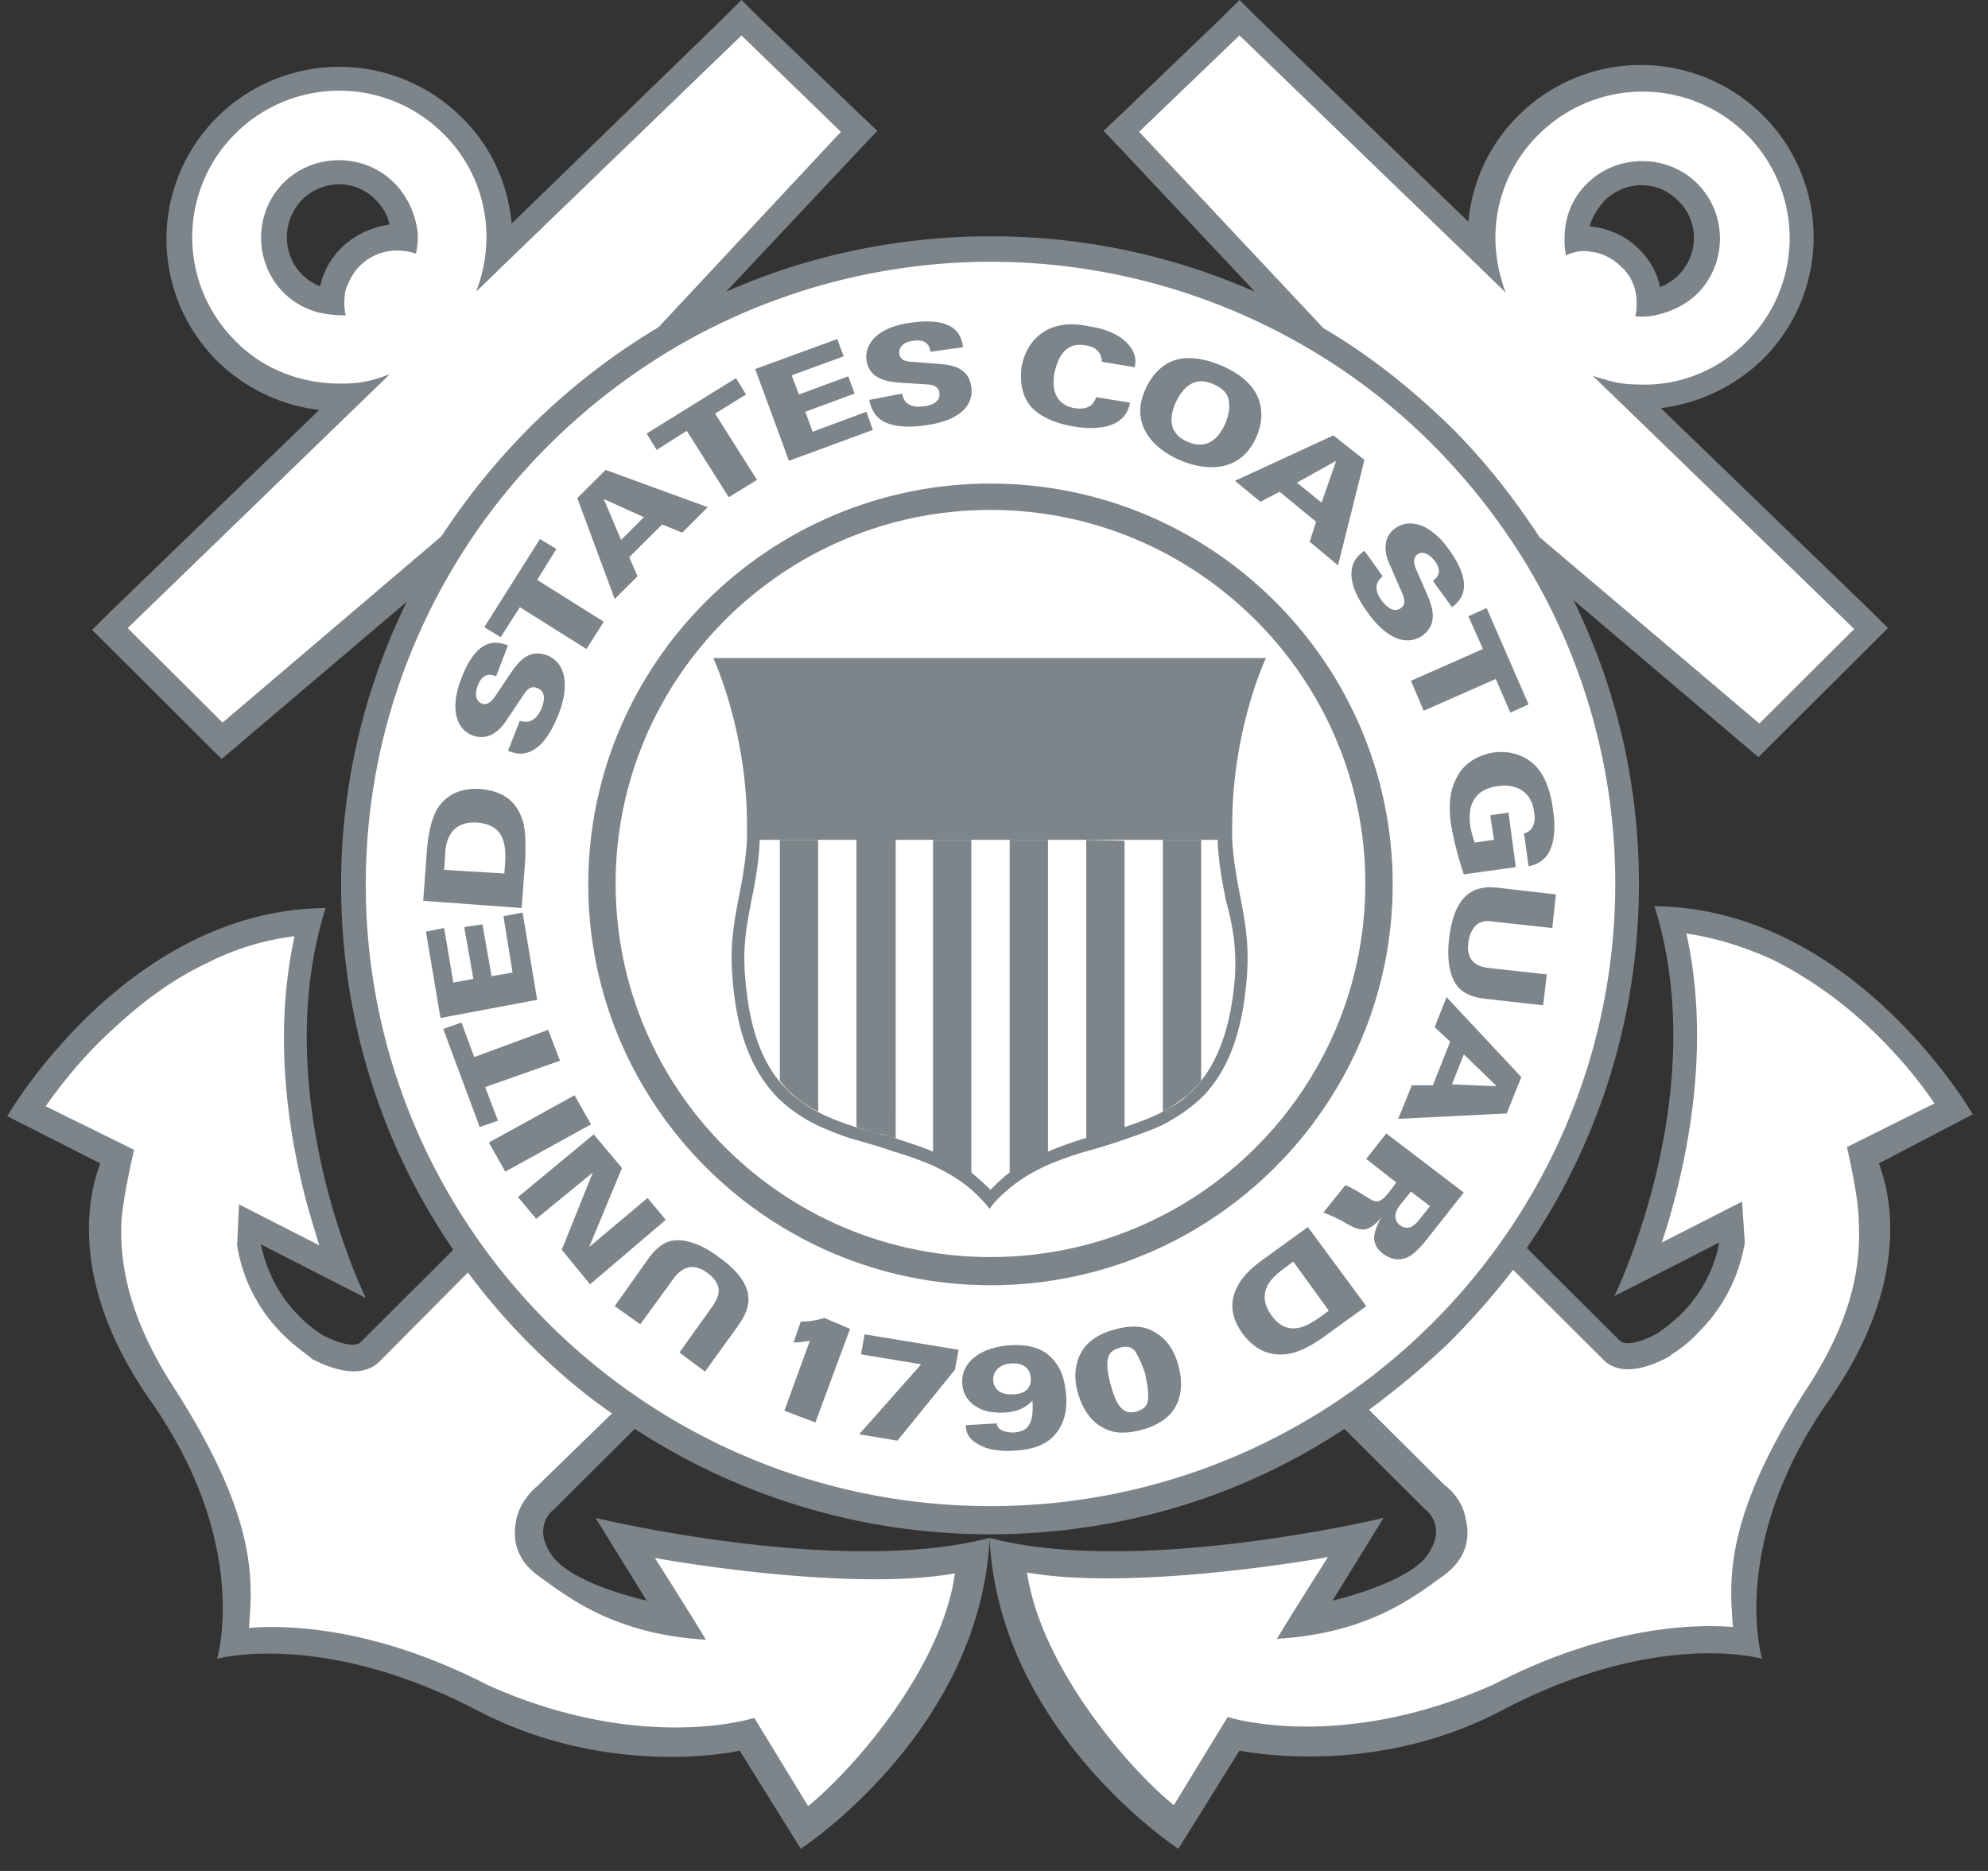
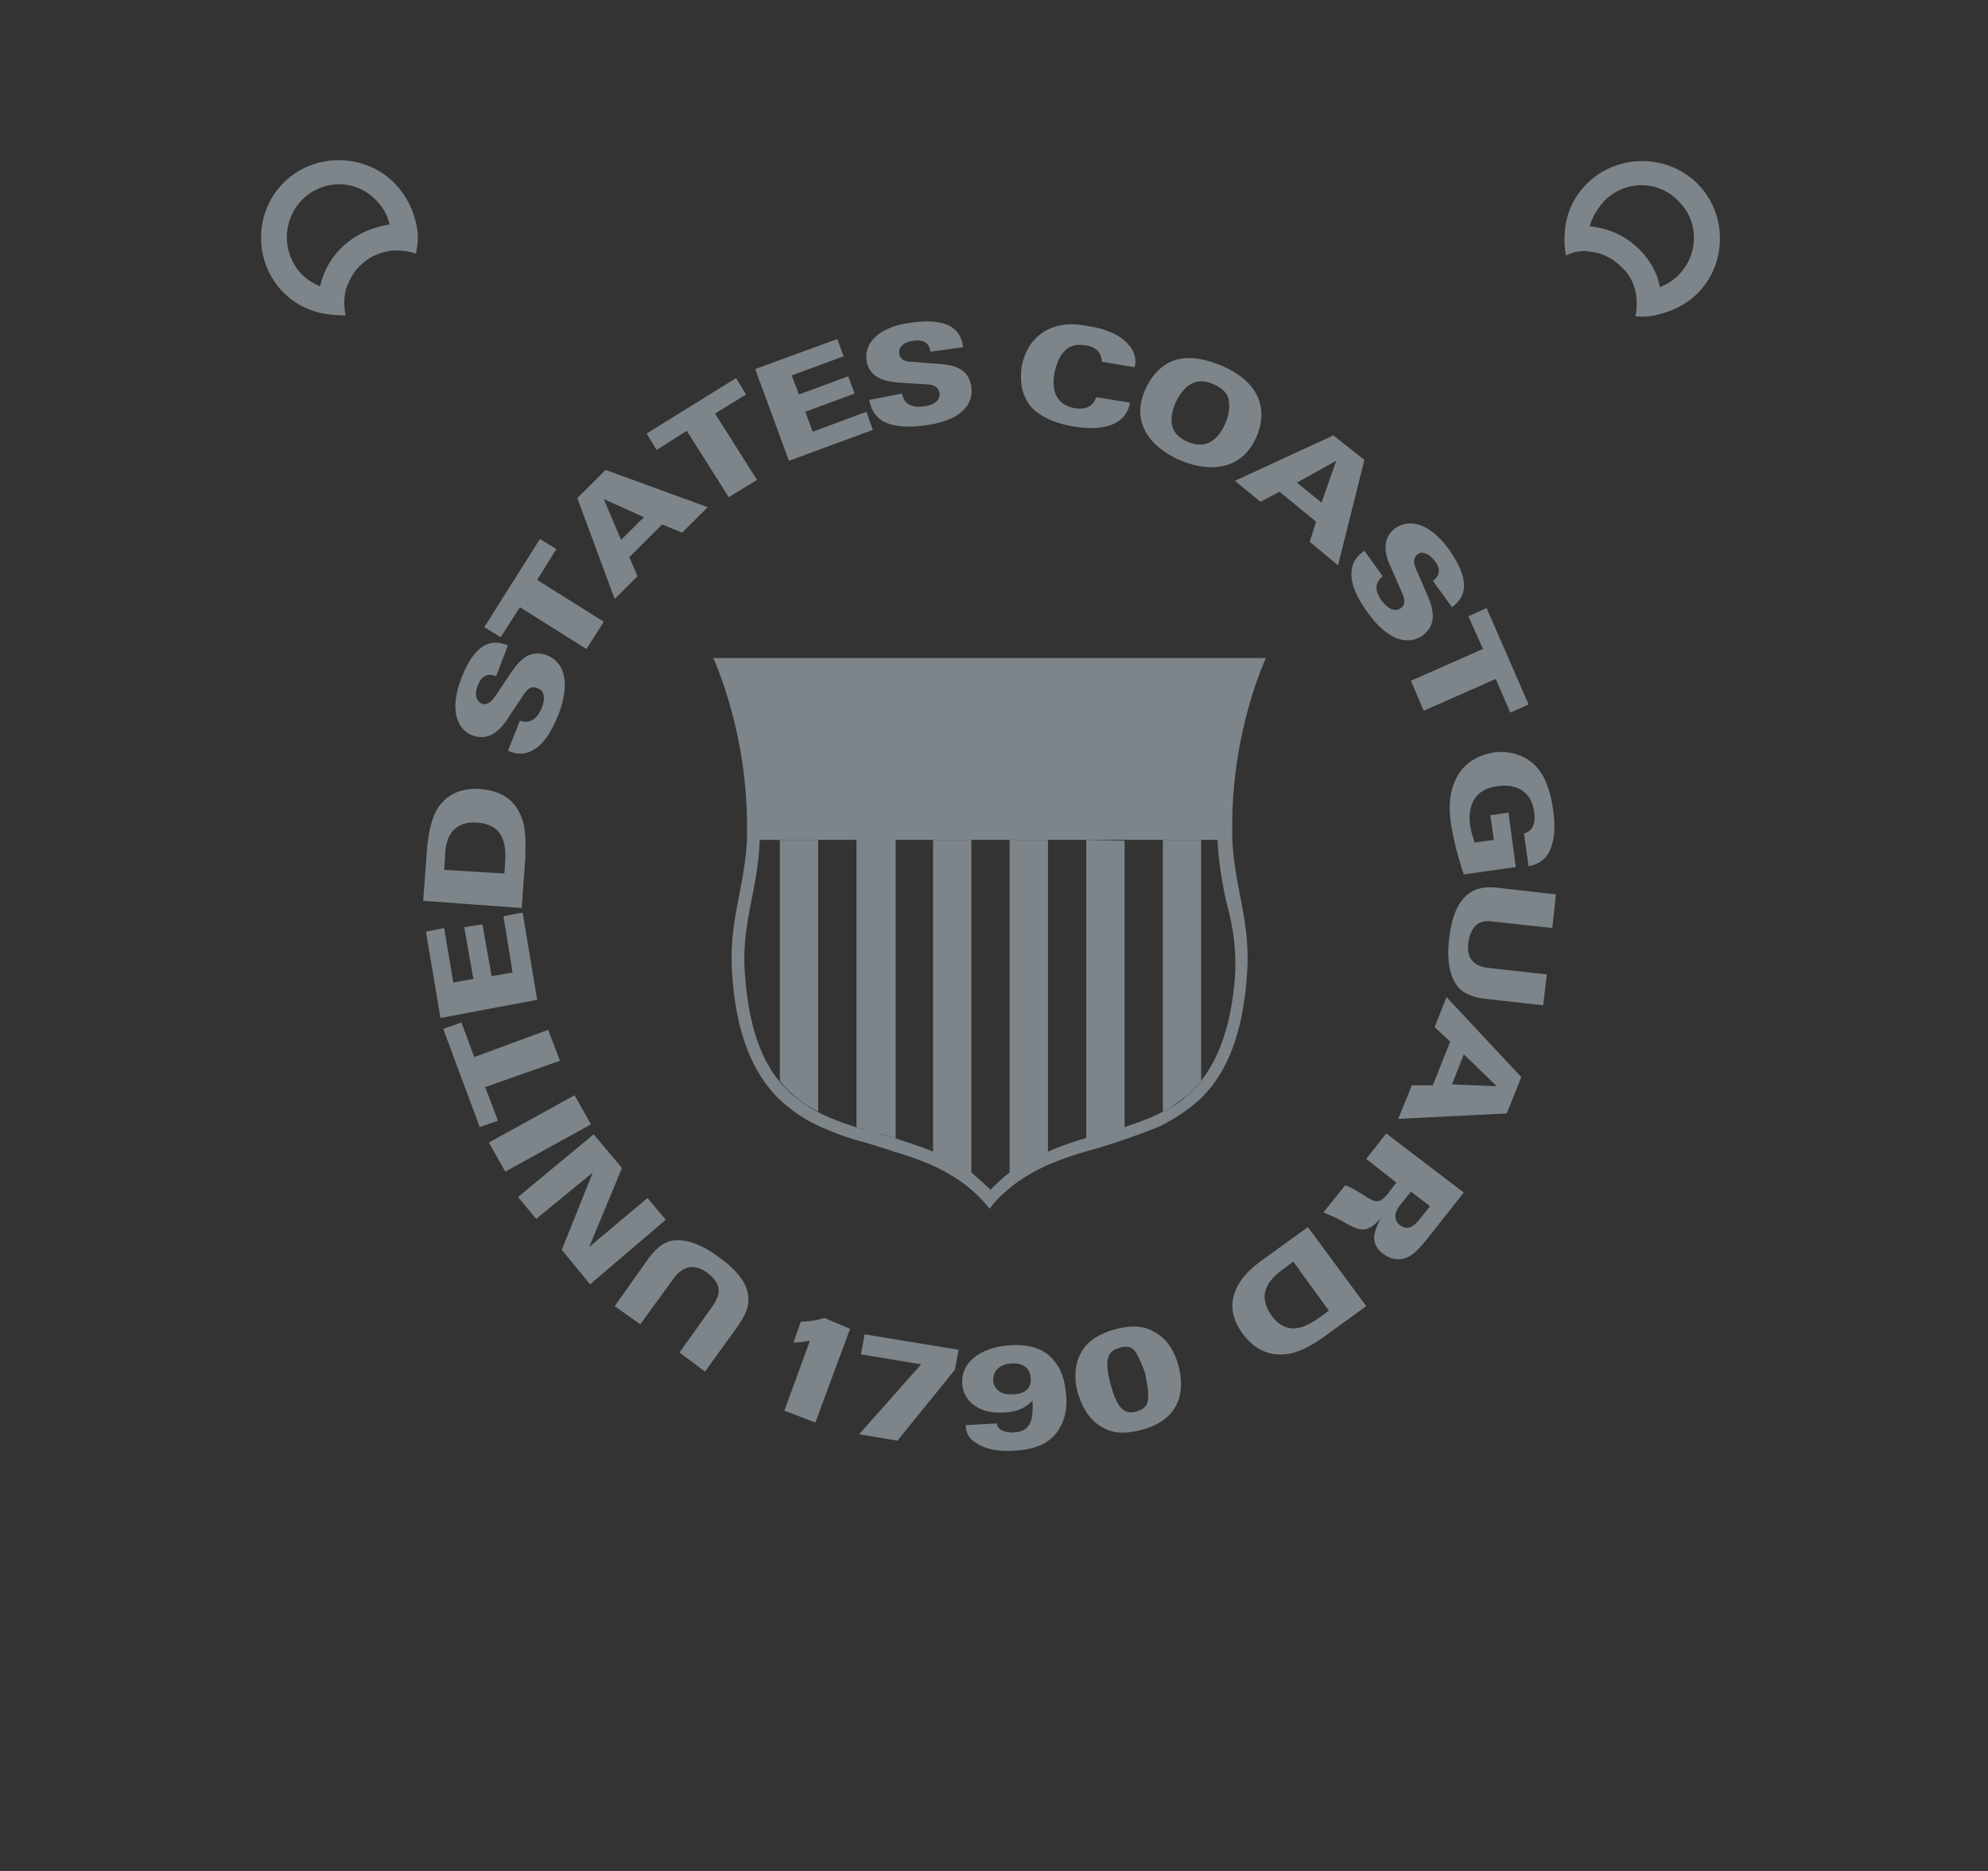
<svg xmlns="http://www.w3.org/2000/svg" width="85" height="80" viewBox="0 0 85 80" fill="none">
  <rect x="0" y="0" width="85" height="80" fill="#333333" stroke="none" />
-   <path d="m31.704.972.273.233 4.29 4.12.273.233-.234.272-5.732 6.102a.657.657 0 0 0-.04.894c.157.194.352.31.585.31a.726.726 0 0 0 .273-.077c3.471-1.516 7.176-2.332 10.997-2.332 3.86 0 7.566.777 10.997 2.332a.738.738 0 0 0 .312.078c.234 0 .43-.117.585-.311a.704.704 0 0 0-.078-.894L48.473 5.83l-.234-.272.273-.233 4.25-4.12.273-.233.273.233 9.125 8.822c.156.117.312.195.507.195.078 0 .156 0 .234-.04a.772.772 0 0 0 .468-.621c.156-1.555.82-3.032 1.91-4.12a6.647 6.647 0 0 1 4.72-1.943c1.793 0 3.47.7 4.718 1.943a6.694 6.694 0 0 1 0 9.406c-1.053 1.049-2.418 1.71-3.939 1.904a.733.733 0 0 0-.585.466.738.738 0 0 0 .195.739l8.93 8.628.274.272-.273.272-4.173 4.042-.234.233-.273-.233-7.136-6.063c-.117-.117-.312-.155-.468-.155a.588.588 0 0 0-.43.155c-.272.194-.35.583-.194.894a26.803 26.803 0 0 1 2.73 11.815 26.9 26.9 0 0 1-4.68 15.196.704.704 0 0 0 .078.894l3.978 3.964c.117.117.39.311.857.311.43 0 .975-.155 1.6-.505 0 0 .038 0 .038-.039.39-.272.78-.583 1.131-.894a6.66 6.66 0 0 0 1.833-3.459.77.77 0 0 0-.273-.7c-.117-.077-.273-.155-.429-.155a.736.736 0 0 0-.312.078l-2.769 1.4a30.79 30.79 0 0 0 1.092-3.654c.624-2.76 1.17-6.763.156-10.727 3.003.272 5.85 1.671 8.54 4.197 1.521 1.438 2.574 2.838 3.081 3.654l-3.276 1.671c-.35.155-.468.544-.35.894.39.971 1.403 4.508-2.067 9.483-3.315 4.742-3.393 8.745-3.159 10.571-.35-.038-.819-.077-1.326-.077-1.989 0-5.186.427-9.125 2.448C60.99 74 57.988 74.35 55.96 74.35c-1.56 0-2.613-.194-2.808-.233h-.156a.75.75 0 0 0-.624.35l-2.184 3.537c-.701-.544-1.95-1.555-3.158-2.993-1.56-1.827-3.47-4.703-3.9-8.317 1.287.233 2.808.389 4.485.389 3.9 0 7.916-.661 10.1-1.089l-1.287 2.099c-.156.233-.156.544.039.816.117.195.35.311.585.311.039 0 .117 0 .156-.039.897-.233 3.159-.855 4.211-1.904.117-.117.195-.233.312-.35.43-.583.585-1.166.468-1.749a1.914 1.914 0 0 0-.702-1.166l-3.392-3.381c-.156-.156-.312-.195-.507-.195a.66.66 0 0 0-.39.117c-4.368 2.876-9.515 4.392-14.78 4.392-5.303 0-10.412-1.516-14.78-4.392a.755.755 0 0 0-.39-.117c-.194 0-.35.078-.506.195l-3.393 3.381c-.156.156-.585.544-.702 1.166-.117.583.04 1.166.468 1.749.078.117.195.233.312.35 1.053 1.05 3.315 1.671 4.212 1.904.039 0 .117.04.156.04.234 0 .429-.117.585-.312a.768.768 0 0 0 .039-.816l-1.287-2.099c2.184.428 6.161 1.089 10.1 1.089 1.677 0 3.159-.117 4.484-.39-.429 3.615-2.34 6.491-3.9 8.318-1.247 1.438-2.456 2.487-3.158 2.993l-2.184-3.537c-.117-.194-.35-.35-.585-.35h-.156c-.195.039-1.286.233-2.807.233-2.028 0-5.03-.35-8.072-1.982-3.939-2.02-7.137-2.448-9.126-2.448-.506 0-.974.038-1.325.077.234-1.826.156-5.83-3.159-10.571-3.47-4.975-2.457-8.511-2.067-9.483a.668.668 0 0 0-.35-.894L1.56 47.377a23.563 23.563 0 0 1 3.08-3.654c2.691-2.526 5.538-3.925 8.54-4.197-1.014 4.003-.507 8.006.156 10.727.351 1.477.741 2.72 1.092 3.653l-2.768-1.399a1.207 1.207 0 0 0-.313-.078.588.588 0 0 0-.428.156c-.234.155-.312.427-.273.7.078.582.468 2.098 1.832 3.458.351.35.702.622 1.131.894l.04.04c.623.349 1.17.504 1.598.504.468 0 .741-.194.858-.31l3.978-3.965a.704.704 0 0 0 .078-.894c-3.081-4.47-4.68-9.716-4.68-15.196 0-4.159.897-8.123 2.73-11.815.156-.311.078-.66-.195-.894a.587.587 0 0 0-.43-.155c-.155 0-.35.038-.467.155L9.984 31.17l-.273.233-.234-.233-4.25-4.042-.274-.272.273-.272 8.93-8.628a.738.738 0 0 0 .195-.739c-.078-.272-.312-.427-.585-.466-1.52-.194-2.846-.816-3.938-1.904a6.602 6.602 0 0 1-1.95-4.703c0-1.788.702-3.46 1.95-4.703a6.647 6.647 0 0 1 4.718-1.943c1.794 0 3.47.7 4.719 1.943a6.564 6.564 0 0 1 1.91 4.12.772.772 0 0 0 .468.622.496.496 0 0 0 .235.039c.194 0 .35-.078.506-.195l9.087-8.822.233-.233Zm-18.016 11.97c.117 0 .234-.039.351-.078.195-.077.312-.272.351-.466.117-.505.351-.933.702-1.282a2.558 2.558 0 0 1 1.638-.739c.195 0 .39-.117.507-.31a.764.764 0 0 0 .117-.584 2.782 2.782 0 0 0-.78-1.399 2.95 2.95 0 0 0-2.106-.855c-.78 0-1.52.31-2.106.855a2.949 2.949 0 0 0 0 4.197c.312.311.624.506 1.053.661h.273Zm57.324 0c.078 0 .156 0 .273-.039.39-.155.741-.388 1.053-.66a2.949 2.949 0 0 0 0-4.198 3.018 3.018 0 0 0-2.105-.855c-.78 0-1.521.311-2.106.855-.39.389-.663.855-.78 1.4a.765.765 0 0 0 .117.582.855.855 0 0 0 .546.311c.624.04 1.209.311 1.637.739.352.35.585.816.702 1.282.04.194.156.389.351.467.078.116.195.116.312.116Z" fill="#fff" />
-   <path d="M42.35 54.955c-9.477 0-17.198-7.695-17.198-17.14 0-9.443 7.721-17.139 17.198-17.139 9.476 0 17.197 7.696 17.197 17.14s-7.721 17.14-17.197 17.14Zm0-33.152c-8.852 0-16.028 7.19-16.028 15.974 0 8.822 7.176 15.974 16.028 15.974 8.852 0 16.027-7.152 16.027-15.974 0-8.784-7.214-15.974-16.027-15.974Z" fill="#7D858A" />
-   <path d="M84.349 47.649s-5.07-8.823-13.61-8.9c2.535 8.045-1.716 16.673-1.716 16.673l4.485-2.293c-.078.505-.429 1.865-1.638 3.07a7.69 7.69 0 0 1-1.014.816c-1.287.7-1.599.311-1.599.311l-3.977-3.964c3.12-4.547 4.796-9.95 4.796-15.585 0-4.275-.975-8.395-2.807-12.126l7.136 6.063.78.66.702-.699 4.055-4.042.78-.777-.78-.777-8.93-8.628a7.561 7.561 0 0 0 4.368-2.1 7.348 7.348 0 0 0 0-10.415 7.408 7.408 0 0 0-10.451 0 7.309 7.309 0 0 0-2.145 4.547L53.737.738 52.997 0l-.742.738-4.29 4.12-.78.739.742.777 5.732 6.102a27.814 27.814 0 0 0-11.309-2.371c-3.938 0-7.799.816-11.309 2.37l5.733-6.101.74-.777-.78-.739-4.289-4.12-.74-.738-.742.738-9.086 8.823c-.156-1.671-.858-3.304-2.144-4.547a7.408 7.408 0 0 0-10.451 0 7.348 7.348 0 0 0 0 10.416 7.45 7.45 0 0 0 4.367 2.098l-8.93 8.628-.78.778.78.777 4.056 4.042.702.7.78-.661 7.136-6.063a27.417 27.417 0 0 0-2.808 12.126c0 5.635 1.677 11.038 4.796 15.585l-3.977 3.964s-.312.35-1.599-.311a5.463 5.463 0 0 1-1.014-.816c-1.209-1.205-1.52-2.565-1.638-3.07l4.485 2.292s-4.25-8.628-1.716-16.673c-8.54.078-13.61 8.9-13.61 8.9l3.978 2.022c-.39 1.01-1.56 4.858 2.145 10.143 4.328 6.18 2.847 11.038 2.847 11.038s4.406-1.244 10.996 2.138c5.382 2.876 10.724 1.943 11.348 1.787l2.613 4.198s7.682-5.014 8.072-13.292c-6.395 1.671-16.846-.855-16.846-.855l2.184 3.537c-.663-.156-2.925-.739-3.86-1.71a1.031 1.031 0 0 1-.196-.234c-.897-1.282.117-1.982.117-1.982l3.432-3.42a27.751 27.751 0 0 0 15.17 4.509c5.459 0 10.723-1.555 15.169-4.509l3.431 3.42s1.014.7.117 1.982c-.078.078-.117.156-.195.234-.936.932-3.197 1.554-3.86 1.71l2.183-3.537s-10.49 2.526-16.846.855c.39 8.278 8.072 13.292 8.072 13.292l2.613-4.198c.624.117 6.005 1.089 11.348-1.787 6.59-3.42 10.997-2.138 10.997-2.138s-1.482-4.858 2.847-11.038c3.704-5.285 2.534-9.133 2.144-10.143l4.017-2.1ZM48.706 5.635l4.29-4.12 9.905 9.562 1.482 1.438a6.677 6.677 0 0 1-.43-1.944 6.185 6.185 0 0 1 1.834-4.819 6.3 6.3 0 0 1 8.89 0 6.248 6.248 0 0 1 0 8.861c-1.286 1.283-2.963 1.905-4.64 1.827a4.727 4.727 0 0 1-1.482-.233c-.156-.04-.312-.078-.468-.156l.195.195 1.287 1.243 9.71 9.406-4.055 4.042-9.398-7.968c-1.092-1.67-2.34-3.264-3.783-4.702-1.677-1.633-3.47-3.07-5.46-4.237l-7.877-8.395ZM9.517 30.898 5.46 26.856l9.71-9.405 1.287-1.244.195-.195c-.156.04-.312.117-.468.156a4.728 4.728 0 0 1-1.482.233c-1.677.039-3.393-.544-4.64-1.826a6.248 6.248 0 0 1 0-8.862 6.3 6.3 0 0 1 8.89 0 6.186 6.186 0 0 1 1.833 4.82 6.677 6.677 0 0 1-.429 1.943l1.482-1.438 9.866-9.522 4.25 4.12-7.798 8.355a28.54 28.54 0 0 0-5.46 4.237 29.258 29.258 0 0 0-3.821 4.702l-9.36 7.968Zm13.453 32.647c-.234.194-.74.7-.897 1.438-.078.466-.273 1.554 1.014 2.448 1.248.894 3.198 2.449 7.097 2.682C29.482 68.947 28 66.615 28 66.615c1.014.194 8.5 1.438 12.83.66-.586 4.16-4.485 8.512-6.279 9.95l-2.3-3.77s-4.797 1.555-11.388-1.399c-4.601-2.37-8.267-2.604-10.217-2.448.156-2.06.39-4.703-3.275-10.377-1.989-3.11-2.223-5.364-2.184-6.88.039-1.049.546-3.187.546-3.187L1.95 47.3c.585-.816 1.521-2.06 2.847-3.265 1.287-1.204 2.613-2.176 4.017-2.837a11.23 11.23 0 0 1 3.782-1.166c-.858 3.887-.35 7.734.273 10.416.234 1.05.546 2.021.78 2.798l-3.431-1.749-.079 1.75c.079.505.39 2.253 1.95 3.808.351.35.741.66 1.17.972l.04.039.038.038c1.716.894 2.535.467 2.886.117l3.783-3.809a28.276 28.276 0 0 0 2.651 3.07c1.092 1.089 2.262 2.1 3.51 2.954l-3.198 3.11Zm-7.331-25.73c0-5.207 1.52-10.065 4.133-14.185 2.262-3.575 5.382-6.568 9.048-8.745a26.735 26.735 0 0 1 13.531-3.692 26.77 26.77 0 0 1 13.57 3.692c3.666 2.138 6.747 5.17 9.009 8.706a26.393 26.393 0 0 1 4.133 14.186c0 14.652-11.971 26.623-26.712 26.623-14.74 0-26.712-11.932-26.712-26.584Zm61.73 21.377c-3.665 5.674-3.431 8.317-3.275 10.377-1.95-.156-5.615.078-10.217 2.448-6.59 2.954-11.387 1.4-11.387 1.4l-2.3 3.77c-1.794-1.439-5.655-5.792-6.279-9.95 4.329.777 11.855-.466 12.869-.66 0 0-1.482 2.331-2.184 3.497 3.9-.233 5.85-1.788 7.097-2.682 1.248-.894 1.092-1.982.975-2.448-.117-.739-.663-1.283-.897-1.438l-3.237-3.226a35.275 35.275 0 0 0 3.471-2.915 32.998 32.998 0 0 0 2.69-3.07l3.822 3.808c.351.39 1.17.817 2.886-.116l.04-.039.038-.039a5.553 5.553 0 0 0 1.17-.971 6.98 6.98 0 0 0 1.95-3.81l-.117-1.748-3.432 1.749a28.02 28.02 0 0 0 .78-2.798c.624-2.682 1.131-6.53.273-10.416 1.287.194 2.535.583 3.783 1.166 1.365.7 2.73 1.632 4.016 2.837 1.287 1.205 2.262 2.448 2.808 3.264l-3.744 1.866s.507 2.137.507 3.187c.078 1.593-.117 3.848-2.105 6.957Z" fill="#7D858A" />
  <path d="M16.848 7.812c-1.287-1.283-3.432-1.283-4.719 0-1.287 1.283-1.287 3.42 0 4.703.43.427.936.7 1.521.855.351.078.741.116 1.13.116a2.56 2.56 0 0 1 0-1.088c.118-.35.313-.738.586-1.01.39-.389.819-.583 1.326-.661.35-.039.74 0 1.092.117.078-.39.117-.739.039-1.128a3.586 3.586 0 0 0-.975-1.904Zm-2.262 2.798a3.244 3.244 0 0 0-.897 1.633 2.439 2.439 0 0 1-.78-.506 2.295 2.295 0 0 1 0-3.187c.897-.893 2.3-.893 3.159 0 .312.311.507.661.585 1.05-.741.116-1.482.427-2.067 1.01ZM68.01 10.766c.468.039.936.272 1.326.66.312.272.507.661.585 1.01.078.35.078.74 0 1.09.39.038.74 0 1.13-.117.547-.156 1.093-.428 1.522-.856 1.287-1.282 1.287-3.42 0-4.702-1.287-1.283-3.432-1.283-4.719 0a3.16 3.16 0 0 0-.936 1.943c-.039.389-.039.739.04 1.127.311-.155.701-.233 1.052-.155Zm.585-2.177c.897-.894 2.3-.894 3.159 0 .897.855.897 2.293 0 3.187a2.44 2.44 0 0 1-.78.505c-.117-.621-.43-1.165-.897-1.632-.585-.583-1.326-.894-2.106-.971.117-.428.351-.778.624-1.089ZM36.62 35.911v12.282c.35.116.701.233 1.091.31.195.04.39.117.585.156V35.873l-1.677.038ZM33.344 35.911v10.3c.156.194.35.427.546.583.35.31.702.544 1.092.738v-11.62h-1.638ZM39.895 35.911v13.37c.584.233 1.13.544 1.637.894V35.911h-1.637ZM49.72 35.911v11.621c.39-.194.742-.466 1.093-.738.195-.195.39-.389.545-.583v-10.3h-1.637ZM46.445 35.911v12.787c.195-.078.39-.117.546-.155.351-.117.741-.195 1.092-.311V35.95l-1.638-.039ZM43.17 35.911v14.264c.507-.389 1.053-.66 1.638-.894v-13.37H43.17Z" fill="#7D858A" />
  <path d="M52.685 35.29c0-4.12 1.443-7.152 1.443-7.152H30.496s1.443 3.07 1.443 7.152v.583c-.117 2.254-.819 3.536-.624 5.907.195 2.643.975 4.198 1.989 5.208a6.488 6.488 0 0 0 1.638 1.127c.507.233 1.091.467 1.638.622.545.155 1.091.31 1.637.505.546.156 1.092.35 1.638.583.585.272 1.131.583 1.638 1.01.273.234.585.545.819.856.234-.35.546-.622.819-.855.507-.428 1.053-.739 1.638-1.01a13.774 13.774 0 0 1 1.637-.584 26.421 26.421 0 0 0 1.638-.505c.546-.194 1.131-.389 1.638-.622.585-.31 1.131-.66 1.638-1.127 1.053-1.01 1.794-2.604 1.989-5.208.195-2.37-.507-3.653-.624-5.907v-.583Zm.117 6.49c-.156 1.943-.624 3.381-1.443 4.43-.156.195-.351.428-.546.584-.312.31-.702.544-1.092.738-.507.272-1.053.467-1.638.66a8.945 8.945 0 0 1-1.092.312c-.195.039-.39.116-.546.155-.545.156-1.092.35-1.637.583a8.332 8.332 0 0 0-1.638.894c-.273.194-.546.466-.82.739-.272-.273-.545-.506-.818-.739-.507-.389-1.053-.66-1.638-.894-.546-.233-1.092-.388-1.638-.583-.195-.077-.39-.116-.585-.155-.35-.117-.74-.194-1.091-.311-.585-.194-1.131-.389-1.638-.66-.39-.195-.741-.467-1.092-.74-.195-.194-.39-.388-.546-.582-.82-1.01-1.287-2.449-1.443-4.43-.117-1.322.078-2.294.273-3.304.156-.778.312-1.594.35-2.566h19.577c.039.972.195 1.788.35 2.566.274 1.01.469 1.982.39 3.303ZM29.052 57.831l1.443-2.02c.117-.195.234-.39.234-.622 0-.311-.234-.583-.507-.778-.702-.505-1.17-.077-1.404.233l-1.443 1.983-1.092-.778 1.404-1.982c.273-.389.624-.738 1.053-.816.702-.117 1.482.31 1.989.7 1.91 1.36 1.209 2.37.819 2.953l-1.404 1.944-1.092-.817ZM25.23 54.917l-1.21-1.477 1.326-3.304-2.418 1.982-.78-.932 3.237-2.682 1.209 1.438-1.404 3.381 2.496-2.099.78.933-3.237 2.76ZM21.604 50.097l-.702-1.243 3.666-2.021.702 1.244-3.666 2.02ZM20.745 46.483l.546 1.438-.78.272-1.56-4.198.78-.272.546 1.477 3.159-1.166.507 1.322-3.198 1.127ZM18.835 43.53l-.624-3.693.78-.156.39 2.332.858-.155-.39-2.215.78-.117.39 2.215.897-.155-.39-2.41.819-.155.623 3.73-4.133.778ZM18.094 38.515l.156-2.098c.039-.583.156-1.36.468-1.866.468-.7 1.17-.855 1.794-.816.935.078 1.598.466 1.871 1.477.117.505.078 1.127.078 1.477l-.156 2.137-4.211-.31Zm3.47-1.166.04-.582c.038-.933-.235-1.516-1.21-1.594-1.286-.078-1.364 1.05-1.364 1.477l-.04.544 2.574.155ZM22.226 30.82c.156.04.624.195.936-.544.04-.116.273-.7-.195-.855-.195-.078-.35-.039-.546.233l-.701 1.05c-.195.31-.703 1.049-1.521.738-.624-.233-1.014-1.05-.468-2.448.702-1.827 1.56-1.555 1.988-1.4l-.507 1.322c-.116-.039-.545-.233-.78.389-.155.388-.077.66.157.777.273.116.468-.156.585-.311l.546-.816c.39-.583.818-1.244 1.676-.933.858.35.936 1.4.468 2.565-.195.466-.546 1.244-1.13 1.516-.43.233-.82.078-1.015 0l.507-1.283ZM22.228 25.962l-.819 1.283-.702-.428 2.379-3.77.702.428-.82 1.321 2.848 1.788-.741 1.166-2.847-1.788ZM24.684 21.298l1.208-1.205 4.368 1.594-1.092 1.088-.858-.35-1.404 1.4.351.816-.975.971-1.598-4.314Zm2.846.816-1.716-.777.741 1.749.975-.972ZM29.364 18.422l-1.287.816-.429-.7 3.822-2.37.429.7-1.326.816 1.794 2.837-1.209.738-1.794-2.837ZM32.29 15.78l3.509-1.283.273.738-2.223.816.312.817 2.106-.778.273.739-2.106.777.312.855 2.3-.855.273.777-3.587 1.322-1.443-3.926ZM38.568 16.829c.039.155.117.66.936.544.117 0 .74-.117.662-.583-.039-.194-.156-.311-.467-.35l-1.248-.078c-.351-.039-1.287-.077-1.404-.971-.078-.661.429-1.4 1.91-1.594 1.95-.272 2.145.583 2.223 1.05l-1.404.194c0-.117-.078-.583-.74-.466-.39.038-.624.272-.585.544.039.31.35.35.546.35l.935.077c.702.039 1.482.117 1.6 1.01.116.933-.742 1.477-1.99 1.633-.507.078-1.364.117-1.871-.233-.39-.272-.468-.7-.507-.855l1.404-.272ZM47.108 15.468c0-.427-.312-.66-.702-.7-.82-.155-1.17.467-1.326 1.206-.04.272-.195 1.282.858 1.477.74.116.858-.311.936-.467l1.442.233c-.233 1.283-1.832 1.127-2.456 1.01-.468-.077-1.326-.31-1.794-.854-.468-.583-.43-1.244-.39-1.672.117-.583.35-1.088.897-1.476.585-.389 1.248-.428 1.989-.272.78.116 1.364.388 1.715.816.351.427.273.777.234.932l-1.403-.233ZM50.266 15.39c.78-.232 1.677.117 2.028.273 1.833.816 1.833 2.137 1.404 3.07-.702 1.516-2.184 1.4-3.276.933-1.209-.544-2.106-1.594-1.443-3.032.117-.272.507-1.01 1.287-1.243Zm.507 3.498c.897.39 1.365-.233 1.599-.738.234-.544.195-.855.156-1.088-.078-.311-.351-.505-.624-.622-.82-.389-1.326.117-1.638.777-.273.622-.312 1.322.507 1.672ZM57.012 18.616l1.326 1.05-1.13 4.508-1.21-1.01.273-.855-1.56-1.283-.818.428-1.092-.894 4.211-1.944Zm-.507 2.877.624-1.788-1.676.932 1.052.855ZM59.118 24.64c-.117.117-.507.39-.039 1.05.078.078.43.583.82.31.155-.116.194-.271.077-.582l-.507-1.166c-.156-.311-.507-1.166.195-1.671.546-.389 1.443-.272 2.301.932 1.13 1.594.468 2.177.117 2.449l-.819-1.127c.117-.078.468-.35.078-.855-.234-.311-.546-.428-.74-.272-.235.194-.118.466-.04.66l.39.894c.273.622.585 1.36-.117 1.905-.78.544-1.677 0-2.379-1.01-.311-.428-.74-1.128-.663-1.75.04-.505.39-.738.547-.855l.78 1.088ZM63.407 27.75l-.624-1.4.78-.349 1.794 4.12-.78.35-.624-1.439-3.08 1.36-.547-1.282 3.08-1.36ZM65.161 35.64c.429-.117.507-.545.429-.933-.117-.933-.858-1.205-1.56-1.089-.975.117-1.287.817-1.17 1.672.04.272.117.505.195.738l.82-.117-.157-1.049.78-.117.312 2.332-2.223.311c-.234-.7-.429-1.438-.546-2.137-.078-.544-.117-1.283.195-1.905.312-.7.936-1.049 1.6-1.166.506-.077 1.208 0 1.754.506.546.505.74 1.36.819 1.982.117.777.039 1.438-.234 1.865-.273.389-.624.467-.819.506l-.195-1.4ZM66.37 39.681l-2.496-.272c-.234-.038-.468-.038-.663.078-.234.156-.39.466-.429.816-.117.855.468 1.05.897 1.089l2.457.272-.156 1.321-2.418-.272c-.468-.039-.975-.194-1.247-.544-.43-.544-.43-1.438-.351-2.06.273-2.332 1.52-2.215 2.183-2.138l2.379.273-.156 1.438ZM65.046 46.055l-.624 1.555-4.64.233.584-1.438h.897l.741-1.865-.663-.622.507-1.283 3.198 3.42Zm-2.964.311 1.872.078v-.039l-1.365-1.321-.507 1.282ZM62.587 50.991l-1.443 1.827c-.545.7-.818.933-1.17 1.01-.194.04-.506.04-.857-.233-.351-.272-.39-.583-.351-.816.078-.35.234-.622.312-.738-.624.738-.936.583-1.521.272-.234-.156-.663-.35-.975-.467l.936-1.166c.234.078.546.272.858.467.429.272.585.35.975-.117l.35-.466-1.286-1.01.858-1.089 3.314 2.526Zm-2.261-.039-.312.39c-.195.232-.273.349-.312.465a.483.483 0 0 0 .156.584c.429.31.74-.117.975-.428l.312-.389-.82-.622ZM58.416 55.85 56.7 57.092c-.468.35-1.17.777-1.755.816-.858.078-1.404-.35-1.794-.855-.545-.738-.662-1.516-.039-2.37.313-.428.82-.778 1.092-.972l1.716-1.244 2.496 3.381Zm-3.12-1.905-.468.35c-.74.544-1.014 1.166-.468 1.943.741 1.05 1.677.35 2.028.117l.43-.311-1.522-2.1ZM35.253 56.355c-.39.116-.702.155-1.014.155l-.312.894c.234 0 .507-.039.702-.078l-1.092 2.993 1.326.505 1.482-4.003-1.092-.466ZM36.968 57.054l4.017.66-.156.856-2.457 3.031-1.638-.272 2.652-2.992-2.574-.428.156-.855ZM42.624 60.863c0 .233.273.389.702.389.78-.04.858-.583.819-1.36-.234.232-.546.466-1.17.505-.702.038-1.053-.117-1.326-.311a1.214 1.214 0 0 1-.507-.972c-.039-.855.78-1.516 2.067-1.593 1.365-.078 1.794.544 2.027.893.235.39.313.817.352 1.283.038.505-.04 1.127-.468 1.632-.468.544-1.131.661-1.755.7-.663.039-1.248-.039-1.716-.389a.81.81 0 0 1-.351-.7l1.326-.077Zm1.443-1.943c0-.272-.195-.661-.82-.622-.545.039-.78.35-.78.7 0 .31.235.66.82.621.585 0 .819-.31.78-.7ZM46.249 57.793c.312-.544.936-.816 1.365-.933.936-.272 1.443-.078 1.716.078.428.233.819.621 1.053 1.438.311 1.166.038 2.332-1.56 2.76-.585.155-1.17.194-1.638-.079-.702-.35-.975-1.088-1.092-1.477-.117-.388-.234-1.127.156-1.787Zm2.34 2.565c.234-.078.429-.194.468-.389.117-.389-.078-1.05-.078-1.166-.04-.194-.234-.66-.39-.933-.078-.155-.273-.388-.741-.233-.39.117-.702.35-.351 1.594.234.855.507 1.282 1.092 1.127Z" fill="#7D858A" />
</svg>